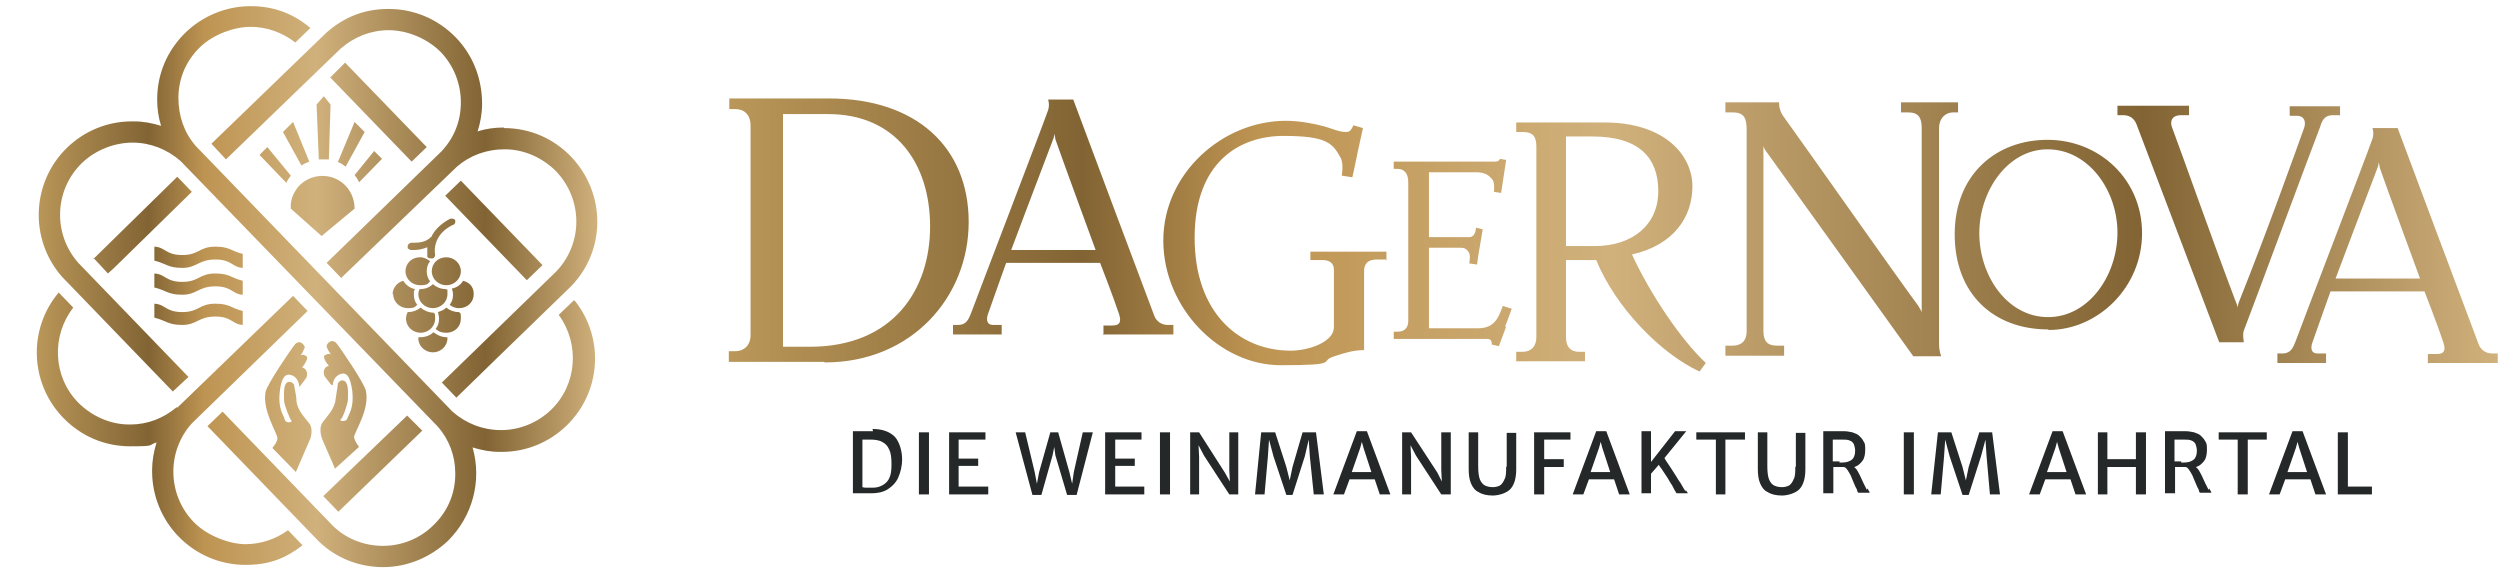
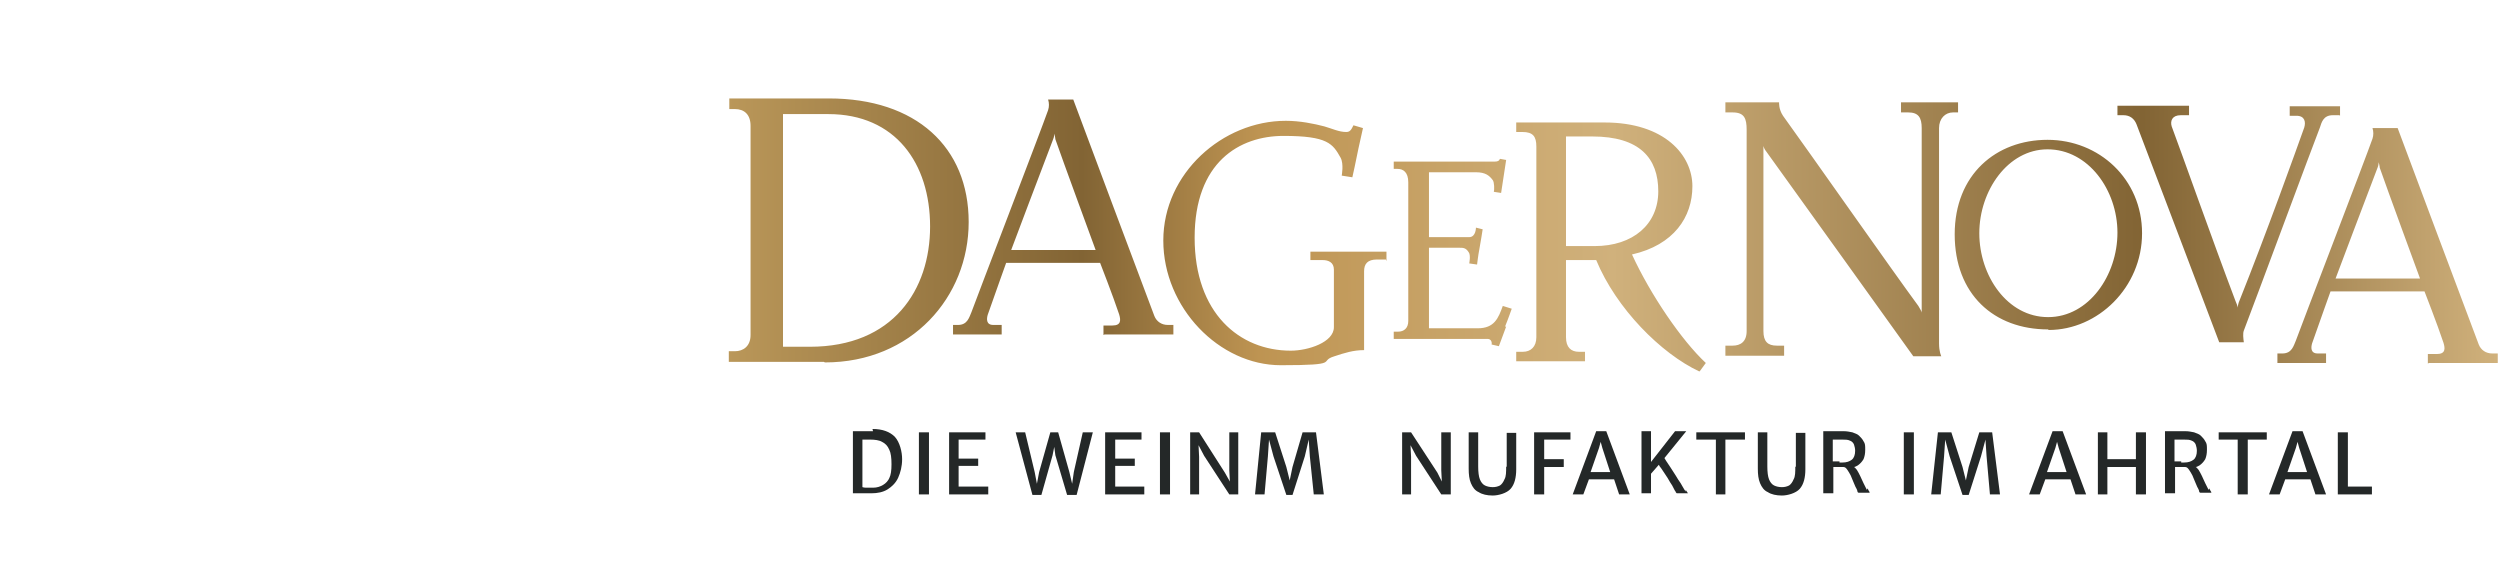
<svg xmlns="http://www.w3.org/2000/svg" xmlns:xlink="http://www.w3.org/1999/xlink" id="Ebene_1" version="1.1" viewBox="0 0 447 101.7">
  <defs>
    <style>
      .st0 {
        fill: none;
      }

      .st1 {
        fill: url(#GOLD_GRADIENT1);
      }

      .st2 {
        fill: #242828;
      }

      .st3 {
        display: none;
        fill: #fff;
      }

      .st4 {
        fill: url(#GOLD_GRADIENT);
      }
    </style>
    <linearGradient id="GOLD_GRADIENT" data-name="GOLD GRADIENT" x1="6.5" y1="51.2" x2="106.8" y2="51.2" gradientUnits="userSpaceOnUse">
      <stop offset="0" stop-color="#d0b17c" />
      <stop offset="0" stop-color="#ba9759" />
      <stop offset=".2" stop-color="#826434" />
      <stop offset=".3" stop-color="#be9452" />
      <stop offset=".5" stop-color="#d0b17c" />
      <stop offset=".8" stop-color="#826434" />
      <stop offset="1" stop-color="#d0b17c" />
    </linearGradient>
    <linearGradient id="GOLD_GRADIENT1" data-name="GOLD GRADIENT" x1="130.3" y1="42" x2="446.4" y2="42" xlink:href="#GOLD_GRADIENT" />
  </defs>
  <rect class="st0" width="113.3" height="113.3" />
  <rect class="st3" x="128.5" y="78.7" width="318.5" height="21.7" />
-   <path class="st4" d="M102.8,53.8c5.3,6.7,4.7,16.3-1.5,22.3-3.1,3-7.2,4.7-11.6,4.7h-.3c-1.7,0-3.3-.3-4.9-.8,1.7,6,0,12.3-4.4,16.7-3.2,3-7.3,4.7-11.6,4.7s-8.4-1.6-11.5-4.6l-19.9-20.6,2.7-2.6,19.8,20.5c2.4,2.3,5.6,3.5,8.9,3.5s6.6-1.3,9-3.7c2.5-2.4,3.9-5.6,3.9-9.1v-.2c0-3.1-1.1-6-3.1-8.3L32.3,28.8c-2.4-2.1-5.4-3.3-8.6-3.3s-6.6,1.3-9,3.6c-5,4.8-5.3,12.7-.7,17.9l19.7,20.4-2.8,2.6-19.8-20.5c-5.9-6.7-5.5-16.9.9-23.1,3.1-3,7.2-4.7,11.6-4.7h.3c1.7,0,3.3.3,4.9.8-.5-1.6-.7-3.1-.7-4.7,0-4.6,1.8-8.8,5.1-12,3.1-3,7.3-4.7,11.6-4.7s7.7,1.4,10.7,3.9l-2.7,2.6c-2.3-1.8-5.1-2.8-8-2.8s-6.6,1.3-9,3.6c-2.5,2.4-3.9,5.6-3.9,9.1,0,3.2,1,6.2,3.1,8.6l45.9,47.5c2.4,2.1,5.4,3.3,8.7,3.3s6.5-1.3,8.9-3.6c4.7-4.5,5.2-11.8,1.4-17l2.7-2.6ZM90.1,22.8c-1.6,0-3.2.2-4.7.7.5-1.6.8-3.3.8-4.9,0-4.5-1.6-8.7-4.7-11.9-3.2-3.3-7.5-5.1-12-5.1s-8,1.5-11.1,4.2l-20.6,19.9h0s2.6,2.8,2.6,2.8l20.5-19.8c2.4-2.1,5.4-3.3,8.6-3.3s6.8,1.4,9.3,3.9c2.3,2.4,3.6,5.6,3.6,9s-1.2,6.3-3.4,8.7l-20.6,20,2.6,2.7,20.7-19.9c2.3-2,5.3-3.1,8.4-3.1h.2c3.4,0,6.7,1.5,9.1,3.9,4.8,5,4.9,12.8.1,17.9,0,0-20.3,19.7-20.5,19.9l2.6,2.7,7.5-7.3,13.1-12.7c6.2-6.5,6.1-16.6-.1-23.1-3.2-3.3-7.4-5.1-12-5.1ZM79.6,35l14.6,15.1h0s2.8-2.7,2.8-2.7l-14.6-15.1-2.8,2.7ZM80.8,51.6c.1.3.2.7.2,1.1,0,.7-.2,1.3-.6,1.8.5.4,1,.6,1.7.6,1.5,0,2.6-1.1,2.6-2.5s-.8-2.1-1.9-2.4c-.4.7-1.1,1.2-2,1.4ZM82,55.8c-.8,0-1.6-.3-2.2-.8-.4.4-.9.6-1.5.8.1.4.2.8.2,1.2,0,.7-.2,1.3-.6,1.8.5.5,1.1.7,1.9.7,1.5,0,2.6-1.1,2.6-2.5s-.1-.8-.3-1.2c0,0-.1,0-.2,0ZM79.8,46c-1.5,0-2.6,1.1-2.6,2.5s1.2,2.5,2.6,2.5,2.6-1.1,2.6-2.5-1.2-2.5-2.6-2.5ZM79.9,60.3c-.9,0-1.8-.4-2.4-.9-.6.6-1.5.9-2.4.9s-.2,0-.3,0c0,0,0,.1,0,.2,0,1.4,1.2,2.5,2.6,2.5s2.6-1.1,2.6-2.5,0-.1,0-.2c0,0-.1,0-.2,0ZM79.8,51.7c-.9,0-1.7-.3-2.4-.9-.6.6-1.4.9-2.4.9s0,0,0,0c-.1.3-.2.6-.2.9,0,1.4,1.2,2.5,2.6,2.5s2.6-1.1,2.6-2.5,0-.6-.2-.9c0,0,0,0-.1,0ZM77.5,55.9c-.9,0-1.7-.4-2.3-.9-.6.5-1.4.8-2.2.8s0,0-.1,0c-.2.4-.3.7-.3,1.2,0,1.4,1.2,2.5,2.6,2.5s2.6-1.1,2.6-2.5-.1-.7-.3-1.1ZM75.1,46c-1.5,0-2.6,1.1-2.6,2.5s1.2,2.5,2.6,2.5,1.4-.3,1.8-.7c-.4-.5-.6-1.1-.6-1.8s.2-1.3.6-1.8c-.5-.4-1.1-.7-1.8-.7ZM59,13.8s14.6,15.1,14.6,15.1l2.7-2.6-14.6-15.1-2.7,2.7ZM57.8,88.7l2.7,2.8,15-14.5-2.7-2.7-15.1,14.5ZM77,42.4s-.7,1-2.8,1-.3,0-.6,0c-.3,0-.6.2-.7.5,0,.2,0,.3,0,.5.1.1.3.2.5.3.2,0,.4,0,.6,0,.9,0,1.7-.2,2.4-.5,0,.8,0,1.4,0,1.6,0,.3.3.4.6.4s.1,0,.2,0c0,0,.1,0,.2,0,.3-.1.4-.4.4-.7,0,0-.2-.8.1-1.9.4-1.4,1.4-2.6,3.1-3.4.2,0,.3-.2.4-.4,0-.2,0-.3,0-.4-.1-.2-.3-.3-.5-.3s-.2,0-.4,0c-1.9,1-2.9,2.2-3.4,3.3,0,0,0,0,0,0ZM70.3,52.6c0,1.4,1.2,2.5,2.6,2.5s1.3-.3,1.7-.6c-.4-.5-.6-1.1-.6-1.8s0-.7.2-1c-.9-.2-1.6-.7-2.1-1.5-1.1.3-1.9,1.3-1.9,2.4ZM63.4,31.3c.3.4.6.8.8,1.3l4.1-4.2-1.4-1.4-3.5,4.3ZM60.5,29c.5.2.9.5,1.3.8l3.4-6.2-1.8-1.8-3,7.2ZM53.1,33.7c-.8,1.1-1.2,2.3-1.1,3.6l5.5,4.9,5.9-4.9c0-1.8-.8-3.6-2.3-4.7-2.5-1.9-6.2-1.4-8.1,1.2ZM59.5,68.9c0-.6.3-1.6,1.3-2,1.1-.4,1.8.2,2.2,3.1.3,2.9-.6,4-.9,4.8-.2.8-1.6.4-1.2.2s1.3-2.9,1.3-3.5c0-.5.2-2.5-.4-3.2s-1.4,0-1.4.4c0,.3-.3,1.9-.4,2.7-.1,1.7-1.7,3.2-2.3,4.1-.7.9-.3,2.4-.2,2.7,0,.2,1.7,3.9,2.4,5.6l4.3-3.9c-.4-.5-.8-1.2-.9-1.7,0-.9,2.9-5,2.1-8.4-.3-1.3-4.4-7.4-5.3-8.5-1-.9-1.8.4-1.7.6,0,.2.4,1.1.9,1.6-.2-.3-.7-.3-1.2,0s.3,1.5.7,1.9c-1.2.3-.9,1.6-.8,1.8.1.2.6.8,1.2,1.6,0,0,.1,0,.1,0ZM56.6,18.7l.4,9.8c.2,0,.5,0,.7,0,.4,0,.7,0,1.1,0l.3-9.8-1.2-1.5-1.3,1.5ZM50.6,23.6l3.3,6c.4-.3.9-.5,1.4-.7l-2.9-7.1-1.8,1.8ZM31.6,72.8c-2.4,2-5.2,3.1-8.3,3.1h-.2c-3.4,0-6.7-1.5-9.1-3.9-4.6-4.7-4.8-12-.9-17l-2.6-2.7c-5.5,6.5-5.2,16.2.8,22.4,3.2,3.3,7.4,5.1,12,5.1s3.1-.2,4.7-.7c-.5,1.6-.8,3.3-.8,4.9v.3c0,4.3,1.7,8.5,4.7,11.6,3.2,3.3,7.5,5.1,12,5.1s7.3-1.3,10.2-3.5l-2.6-2.7c-2.2,1.6-4.9,2.5-7.6,2.5s-6.8-1.4-9.3-4c-4.7-4.9-4.8-12.6-.3-17.6l20.7-20.1-2.6-2.7-20.7,20ZM54.1,65.6c.4-.5,1.1-1.6.7-1.9s-.9-.4-1.2,0c.5-.5.8-1.4.9-1.6,0-.2-.7-1.5-1.7-.6-.9,1.1-5,7.2-5.3,8.5-.7,3.4,2.2,7.6,2.1,8.4,0,.5-.5,1.2-.9,1.7l4.2,4.3c.7-1.7,2.5-5.7,2.6-6,.1-.3.5-1.8-.2-2.7-.7-.9-2.2-2.4-2.3-4.1,0-.9-.4-2.4-.4-2.7,0-.3-.8-1-1.4-.4-.6.7-.4,2.6-.4,3.2s1,3.2,1.3,3.5-1,.6-1.2-.2c-.2-.8-1.2-1.9-.9-4.8.3-2.9,1.1-3.5,2.2-3.1.9.3,1.3,1.4,1.3,2,0,.1,0,.1.1,0,.6-.8,1.1-1.4,1.2-1.6.1-.2.4-1.5-.8-1.8ZM46.4,27.7l4.8,5c.2-.5.5-.9.8-1.3l-4.2-5.1-1.4,1.4ZM38.5,54.3c-2.9,0-2.9,1.5-5.9,1.5s-3-1.4-5-1.5v2.5c2.1.5,2.4,1.3,5,1.3s2.9-1.5,5.9-1.5,3,1.4,4.9,1.5v-2.5c-2.1-.5-2.3-1.3-4.9-1.3ZM38.5,48.9c-2.9,0-2.9,1.5-5.9,1.5s-3-1.4-5-1.5v2.5c2.1.5,2.4,1.3,5,1.3s2.9-1.5,5.9-1.5,3,1.4,4.9,1.5v-2.5c-2.1-.5-2.3-1.3-4.9-1.3ZM38.5,44.1c-2.9,0-2.9,1.5-5.9,1.5s-3-1.4-5-1.5v2.5c2.1.5,2.4,1.3,5,1.3s2.9-1.5,5.9-1.5,3,1.4,4.9,1.5v-2.5c-2.1-.5-2.3-1.3-4.9-1.3ZM16.7,46.1l2.6,2.8,1.1-1,13.9-13.6-2.6-2.7-15,14.7Z" />
  <g>
    <g>
      <path class="st2" d="M156.1,77.1c-.3,0-.7,0-1,0-.3,0-.6,0-.9,0-.3,0-.5,0-.8,0h-.9v11.1h.7c.4,0,.8,0,1.3,0,.5,0,.9,0,1.3,0,1.1,0,2.1-.2,2.9-.7.8-.5,1.5-1.2,1.9-2.1.4-.9.7-2,.7-3.3s-.4-3-1.3-4c-.9-.9-2.2-1.4-4-1.4ZM159.1,85.3c-.3.7-.7,1.1-1.2,1.4-.5.3-1.1.5-1.8.5-.3,0-.6,0-1,0-.3,0-.6,0-.9-.1v-8.5c.2,0,.4,0,.6,0,.2,0,.5,0,.8,0,.8,0,1.6.1,2.1.4.6.3,1,.7,1.3,1.4.3.6.4,1.5.4,2.6s-.1,1.9-.4,2.5Z" />
      <polygon class="st2" points="257.7 84.1 257.8 86.1 257 84.5 252.3 77.3 250.7 77.3 250.7 88.4 252.3 88.4 252.3 81.7 252.2 79.6 253.2 81.5 257.7 88.4 259.4 88.4 259.4 77.3 257.7 77.3 257.7 84.1" />
      <polygon class="st2" points="274.3 88.4 276.1 88.4 276.1 83.5 279.6 83.5 279.6 82.1 276.1 82.1 276.1 78.6 280.8 78.6 280.8 77.3 274.3 77.3 274.3 88.4" />
      <path class="st2" d="M269.3,83.4c0,1,0,1.8-.3,2.3-.2.5-.5.9-.8,1.1-.4.2-.8.3-1.3.3s-1-.1-1.4-.3c-.4-.2-.7-.6-.9-1.1-.2-.5-.3-1.3-.3-2.3v-6.1s-1.7,0-1.7,0v6.5c0,1,.1,1.9.4,2.6.3.7.7,1.3,1.4,1.6.6.4,1.5.6,2.5.6s2.5-.4,3.2-1.2,1-2,1-3.5v-6.5h-1.7v6.1Z" />
      <polygon class="st2" points="199.4 83.3 202.9 83.3 202.9 82 199.4 82 199.4 78.6 204.1 78.6 204.1 77.3 197.6 77.3 197.6 88.4 204.6 88.4 204.6 87 199.4 87 199.4 83.3" />
      <polygon class="st2" points="192 84.4 191.7 86.5 191.2 84.4 189.2 77.3 187.8 77.3 185.8 84.4 185.4 86.5 185 84.4 183.3 77.3 181.6 77.3 184.6 88.5 186.2 88.5 188.2 81.4 188.5 79.9 188.7 81.4 190.8 88.5 192.5 88.5 195.4 77.3 193.6 77.3 192 84.4" />
      <polygon class="st2" points="171.4 83.3 174.9 83.3 174.9 82 171.4 82 171.4 78.6 176.2 78.6 176.2 77.3 169.7 77.3 169.7 88.4 176.7 88.4 176.7 87 171.4 87 171.4 83.3" />
      <rect class="st2" x="164.3" y="77.3" width="1.8" height="11.1" />
      <rect class="st2" x="207.4" y="77.3" width="1.8" height="11.1" />
      <polygon class="st2" points="219.8 84.1 219.9 86.1 219 84.5 214.4 77.3 212.8 77.3 212.8 88.4 214.4 88.4 214.4 81.7 214.3 79.6 215.3 81.5 219.8 88.4 221.4 88.4 221.4 77.3 219.8 77.3 219.8 84.1" />
      <polygon class="st2" points="232.9 77.3 231.1 83.5 230.6 85.9 230 83.5 228 77.3 225.5 77.3 224.4 88.4 226.1 88.4 226.7 81.6 226.9 78.6 227.7 81.6 230 88.5 231.1 88.5 233.3 81.6 234 78.6 234.2 81.6 234.9 88.4 236.7 88.4 235.3 77.3 232.9 77.3" />
-       <path class="st2" d="M242.6,77.1l-4.2,11.3h1.9l1-2.7h4.5l.9,2.7h1.9l-4.2-11.3h-1.7ZM241.7,84.4l1.5-4.3.3-1.1.3,1.1,1.4,4.3h-3.6Z" />
      <path class="st2" d="M394.9,87.6c-.2-.4-.4-.8-.6-1.2-.2-.4-.4-.9-.6-1.3-.2-.4-.4-.8-.6-1.1-.2-.2-.3-.4-.5-.5.2,0,.5-.2.7-.3.4-.3.7-.6,1-1.1.2-.5.3-1,.3-1.7s0-1.1-.3-1.5c-.2-.4-.5-.7-.8-1-.3-.3-.7-.4-1.2-.6-.5-.1-1-.2-1.5-.2s-1.1,0-1.6,0c-.5,0-.9,0-1.3,0h-.8v11.1h1.8v-4.7c.6,0,1.1,0,1.4,0,.1,0,.3,0,.4,0,.3,0,.5.2.7.5.2.3.4.6.6,1,.2.4.3.8.5,1.2.2.4.3.8.5,1.1.1.2.2.4.2.5,0,.1,0,.2.2.3h2c0-.1-.1-.3-.2-.4,0-.1-.2-.3-.2-.4ZM390,82.5c-.2,0-.4,0-.7,0-.2,0-.4,0-.5,0v-3.9c.2,0,.5,0,.8,0,.3,0,.6,0,.9,0,.6,0,1,0,1.4.2.3.1.6.4.7.7.1.3.2.7.2,1.1,0,.7-.2,1.3-.6,1.6-.4.3-.9.5-1.7.5h-.5Z" />
      <polygon class="st2" points="381.9 82.1 376.8 82.1 376.8 77.3 375.1 77.3 375.1 88.4 376.8 88.4 376.8 83.5 381.9 83.5 381.9 88.4 383.7 88.4 383.7 77.3 381.9 77.3 381.9 82.1" />
      <polygon class="st2" points="396.7 78.6 400.1 78.6 400.1 88.4 401.9 88.4 401.9 78.6 405.3 78.6 405.3 77.3 396.7 77.3 396.7 78.6" />
      <path class="st2" d="M367,77.1l-4.2,11.3h1.9l1-2.7h4.5l.9,2.7h1.9l-4.2-11.3h-1.7ZM366,84.4l1.5-4.3.3-1.1.3,1.1,1.4,4.3h-3.6Z" />
      <polygon class="st2" points="419.8 87 419.8 77.3 418 77.3 418 88.4 424.1 88.4 424.1 87 419.8 87" />
      <path class="st2" d="M409.9,77.1l-4.2,11.3h1.9l1-2.7h4.5l.9,2.7h1.9l-4.2-11.3h-1.7ZM409,84.4l1.5-4.3.3-1.1.3,1.1,1.4,4.3h-3.6Z" />
      <polygon class="st2" points="303.3 78.6 306.8 78.6 306.8 88.4 308.5 88.4 308.5 78.6 312 78.6 312 77.3 303.3 77.3 303.3 78.6" />
      <path class="st2" d="M285.4,77.1l-4.2,11.3h1.9l1-2.7h4.5l.9,2.7h1.9l-4.2-11.3h-1.7ZM284.4,84.4l1.5-4.3.3-1.1.3,1.1,1.4,4.3h-3.6Z" />
      <polygon class="st2" points="353.9 77.3 352 83.5 351.5 85.9 350.9 83.5 348.9 77.3 346.5 77.3 345.3 88.4 347 88.4 347.6 81.6 347.8 78.6 348.6 81.6 350.9 88.5 352 88.5 354.2 81.6 355 78.6 355.2 81.6 355.8 88.4 357.6 88.4 356.2 77.3 353.9 77.3" />
      <path class="st2" d="M301.4,87.9c0,0-.1-.2-.2-.3-.2-.3-.4-.7-.7-1.2-.3-.4-.6-.9-.9-1.4-.3-.5-.6-.9-.9-1.4-.3-.4-.5-.8-.8-1.2-.1-.2-.2-.3-.3-.5l3.9-4.8h-2l-4.3,5.5v-5.5h-1.7v11.1h1.7v-3.5l1.4-1.6c.1.2.2.4.4.6.3.4.5.8.8,1.2.3.4.5.8.8,1.3.3.4.5.8.7,1.2.1.2.2.4.3.5,0,.1.1.2.2.3h2c0,0-.1-.2-.2-.3,0,0-.1-.2-.2-.3Z" />
      <path class="st2" d="M321,83.4c0,1,0,1.8-.3,2.3-.2.5-.5.9-.8,1.1-.4.2-.8.3-1.3.3s-1-.1-1.4-.3c-.4-.2-.7-.6-.9-1.1-.2-.5-.3-1.3-.3-2.3v-6.1s-1.7,0-1.7,0v6.5c0,1,.1,1.9.4,2.6.3.7.7,1.3,1.4,1.6.6.4,1.5.6,2.5.6s2.5-.4,3.2-1.2,1-2,1-3.5v-6.5h-1.7v6.1Z" />
      <path class="st2" d="M333.8,87.6c-.2-.4-.4-.8-.6-1.2-.2-.4-.4-.9-.6-1.3-.2-.4-.4-.8-.6-1.1-.2-.2-.3-.4-.5-.5.2,0,.5-.2.7-.3.4-.3.7-.6,1-1.1.2-.5.3-1,.3-1.7s0-1.1-.3-1.5c-.2-.4-.5-.7-.8-1-.3-.3-.7-.4-1.2-.6-.5-.1-1-.2-1.5-.2s-1.1,0-1.6,0c-.5,0-.9,0-1.3,0h-.8v11.1h1.8v-4.7c.6,0,1.1,0,1.4,0,.1,0,.3,0,.4,0,.3,0,.5.2.7.5.2.3.4.6.6,1,.2.4.3.8.5,1.2.2.4.3.8.5,1.1.1.2.2.4.2.5,0,.1,0,.2.2.3h2c0-.1-.1-.3-.2-.4,0-.1-.2-.3-.2-.4ZM328.9,82.5c-.2,0-.4,0-.7,0-.2,0-.4,0-.5,0v-3.9c.2,0,.5,0,.8,0,.3,0,.6,0,.9,0,.6,0,1,0,1.4.2.3.1.6.4.7.7.1.3.2.7.2,1.1,0,.7-.2,1.3-.6,1.6-.4.3-.9.5-1.7.5h-.5Z" />
      <rect class="st2" x="340.4" y="77.3" width="1.8" height="11.1" />
    </g>
    <path class="st1" d="M148.1,20.4h-8.1v41.6h4.8c14.9,0,21.5-10.2,21.5-21.5s-6.2-20.1-18.2-20.1M147.3,64.7h-17v-1.9h1.1c1.5,0,2.8-.9,2.8-2.9V22.5c0-2-1.1-3-2.8-3h-1v-1.9h17.8c15.6,0,25,8.7,25,22.1s-10.2,25.1-25.7,25.1M188.7,24.9c0-.3-.2-1-.2-1,0,0,0,.6-.2,1-1.4,3.6-7.5,19.8-7.5,19.8h15.1s-6.1-16.6-7.2-19.8M197.3,59.9v-1.7h1.6c1.6,0,1.5-1,1.2-2-1.1-3.3-3.4-9.2-3.4-9.2h-16.8s-1.9,5.3-3.3,9.3c-.2.7-.3,1.8,1,1.8h1.5v1.7h-8.7v-1.7s.3,0,.9,0c1.7,0,2-1.4,2.4-2.3.9-2.5,12.4-32.4,13.7-36.1.2-.6.2-1.3,0-1.9h4.5s13.6,36.4,14.5,38.7c.4,1,1.3,1.6,2.4,1.6h1v1.7h-12.3ZM247.9,46.7v-1.7h-13.6v1.5h2.2c1,0,2,.4,2,1.7v10.3c0,2.7-4.6,4.2-7.7,4.2-9.2,0-17.2-6.7-17.2-20.2s8-18.2,15.9-18.2,8.8,1.4,10.2,3.9c.6,1.1.2,3.2.2,3.2l1.9.3s.7-3.1,1.1-5.2c.3-1.4.8-3.6.8-3.6l-1.7-.5c-.4.8-.6,1.2-1.3,1.2-1.3,0-2.5-.6-3.9-1-1.9-.5-4.4-1-6.9-1-11.3,0-21.9,9.4-21.9,21.4s10,22.3,21,22.3,6.6-.7,9.6-1.6c1.8-.6,3.4-1.1,5.3-1.1v-14.1c0-1.3.6-2.1,2.3-2.1h1.8ZM269.1,58.4c.5-1.2,1.2-3.2,1.2-3.2l-1.6-.5c-.8,2.2-1.5,4-4.5,4h-8.7v-14.4h5.5c.6,0,1.1,0,1.6.8.4.5.1,2,.1,2l1.4.2s.2-1.7.4-2.7c.2-1,.6-3.6.6-3.6l-1.2-.3s0,1.7-1.2,1.7h-7.2v-11.6h8.4c1.7,0,2.4.6,3,1.4.3.4.3,1.7.2,2.1l1.3.2.9-5.9-1.1-.2c-.2.4-.4.5-1.1.5h-17.9v1.3h.7c1,0,1.9.6,1.9,2.4v24.8c0,1.3-.8,1.9-1.8,1.9h-.8v1.3h16.8c.6,0,.8.6.7,1l1.3.3s.8-2.2,1.3-3.5M284.7,24.4h-4.7v19.6h5.1c6.9,0,11.4-3.9,11.4-9.8s-3.3-9.8-11.8-9.8M303.8,66.4c-6.8-3.2-14.8-11.2-18.4-19.9h-5.4v13.8c0,1.8.9,2.6,2.3,2.6h1.1v1.7h-12.3v-1.7h1.2c1.4,0,2.4-.9,2.4-2.6V26.2c0-1.8-.6-2.6-2.5-2.6h-1.1v-1.7h15.8c10.8,0,15.7,5.9,15.7,11.4s-3.3,10.5-10.8,12.2c3.3,7.2,8.9,15.4,13.2,19.4l-1.1,1.5ZM350.1,20.1v-1.8h-10.2v1.8h1.3c1.8,0,2.4.9,2.4,2.8v33c0-.2-.3-.7-.6-1.2-4.5-6.1-19.5-27.5-24.2-34-.8-1.2-.7-2.4-.7-2.4h-9.6v1.8h1.3c2.1,0,2.5,1.1,2.5,3.1v36c0,1.9-1.1,2.6-2.5,2.6h-1.3v1.8h10.5v-1.8h-1.3c-1.6,0-2.4-.7-2.4-2.6V26.1c0,0,.1.4.3.7,3.2,4.4,26.5,36.9,26.5,36.9h5s-.4-.8-.4-2.3V22.9c0-1.7,1.1-2.8,2.5-2.8h.9ZM366.1,26.7c-7.1,0-12.2,7.4-12.2,15s5,15,12.3,15,12.4-7.5,12.4-15.1-5.2-14.9-12.5-14.9M366.2,58.9c-9.7,0-16.7-6.3-16.7-17s7.4-16.9,16.6-16.9,16.9,7,16.9,16.7-7.9,17.3-16.7,17.3M418.4,20.7v-1.7h-9v1.7h1.2c1.5,0,1.7,1.1,1.4,2.1-1.5,4.2-6.8,19-11.6,31-.2.4-.3,1.1-.3,1.2,0-.2-.2-.8-.4-1.2-4.2-11.1-9.6-26.4-11.4-31.2-.3-1,.1-2,1.6-2h1.5v-1.7h-12.8v1.7h1.1c1.1,0,1.9.6,2.3,1.6.9,2.3,14.8,39,14.8,39h4.4c-.1-.7-.2-1.6,0-2.1,1.4-3.6,12.6-33.8,13.6-36.3.3-.9.6-2.2,2.3-2.2h1.2ZM425.5,30c0-.3-.2-1-.2-1,0,0,0,.6-.2,1-1.4,3.6-7.5,19.8-7.5,19.8h15.1s-6.1-16.6-7.2-19.8M434.1,65v-1.7h1.6c1.6,0,1.5-1,1.2-2-1.1-3.3-3.4-9.2-3.4-9.2h-16.8s-1.9,5.3-3.3,9.3c-.2.7-.3,1.8,1,1.8h1.5v1.7h-8.7v-1.7s.3,0,.9,0c1.7,0,2-1.4,2.4-2.3.9-2.5,12.4-32.4,13.7-36.1.2-.6.2-1.3,0-1.9h4.5s13.6,36.4,14.5,38.7c.4,1,1.3,1.6,2.4,1.6h1v1.7h-12.3Z" />
  </g>
</svg>